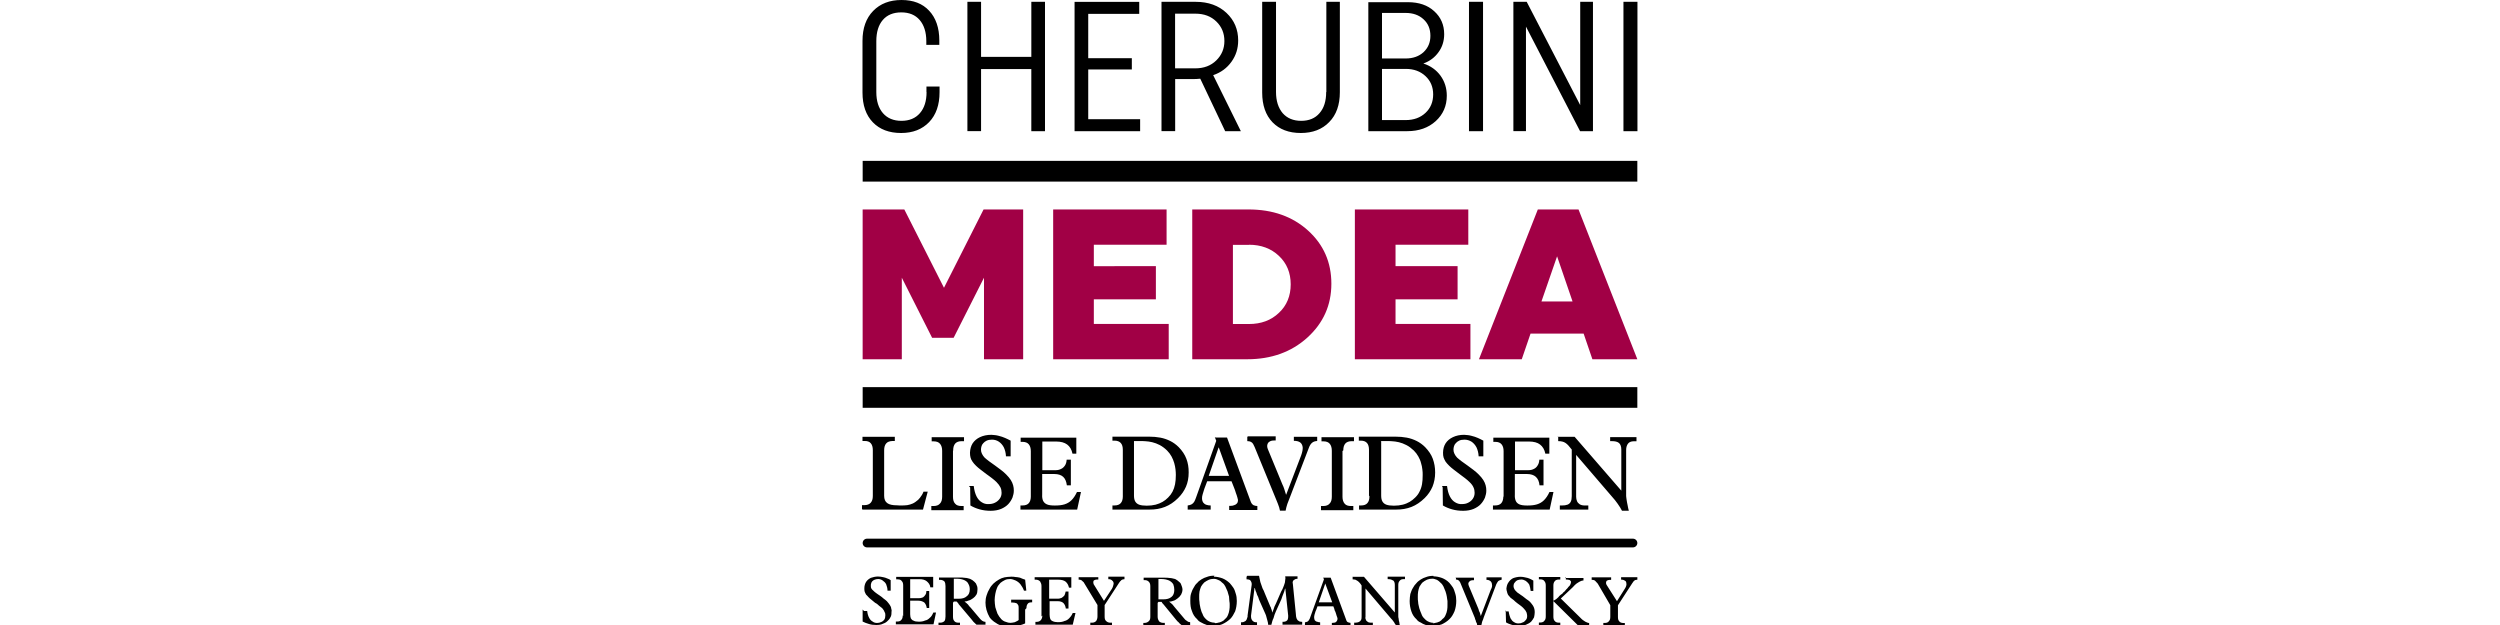
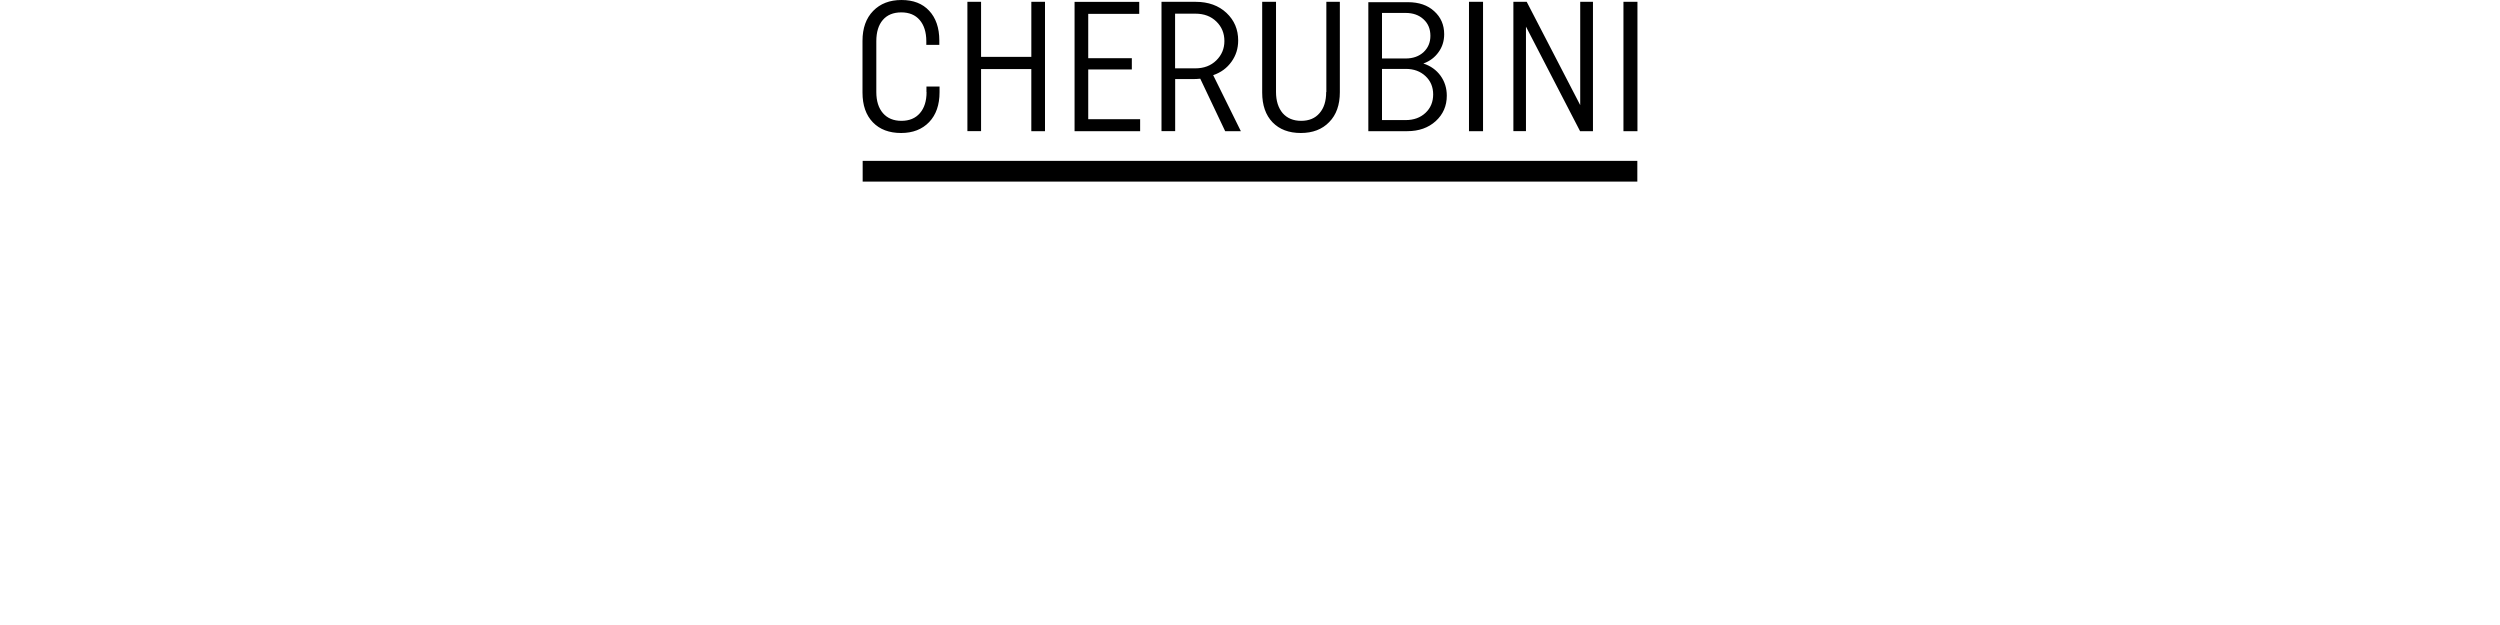
<svg xmlns="http://www.w3.org/2000/svg" width="200" height="50" fill-rule="evenodd" stroke-width=".501" stroke-linejoin="bevel" overflow="visible" viewBox="0 0 150 37.5">
  <g fill="none" font-family="Times New Roman" font-size="16">
-     <path fill="#000" d="M51.76 32.582c0-.145.117-.262.264-.262h45.95c.147 0 .266.117.266.262 0 .144-.12.262-.265.262h-45.95c-.148 0-.265-.118-.265-.262zm0-9.355v1.243h46.48v-1.243H51.76z" />
    <path fill="#000" fill-rule="nonzero" d="M55.594 5.52c0 .54-.133.962-.4 1.27-.265.306-.634.46-1.107.46-.474 0-.842-.154-1.11-.46-.265-.308-.398-.73-.398-1.27V2.472c0-.546.13-.972.39-1.274.26-.303.63-.455 1.11-.455.47 0 .84.152 1.1.455.26.302.4.728.4 1.274v.222h.78v-.266c0-.762-.21-1.355-.61-1.784C55.35.214 54.8 0 54.09 0s-1.276.22-1.7.655c-.425.435-.64 1.034-.64 1.795v3.103c0 .762.208 1.356.62 1.784.415.43.98.643 1.698.643.7 0 1.26-.218 1.68-.654.416-.435.625-1.034.625-1.795v-.34h-.786v.34zm6.286 2.35h.82V.11h-.82v3.304h-3.016V.11h-.82v7.76h.82V4.145h3.015V7.87zm6.528 0v-.72h-3.114V4.167h2.616V3.49h-2.616V.833h3.06v-.72h-3.88V7.87h3.934zM70.505.82h1.22c.517 0 .936.158 1.257.472.322.314.482.703.482 1.17 0 .457-.163.845-.487 1.163-.325.318-.746.476-1.264.476h-1.208V.82zm3.946 7.05l-1.66-3.36c.47-.16.83-.43 1.1-.808.27-.377.4-.8.4-1.274 0-.658-.23-1.208-.7-1.652C73.12.333 72.5.11 71.75.11h-2.06v7.76h.82V4.744h1.12c.11 0 .24-.008.386-.022L73.51 7.87h.94zm5.12-2.35c0 .54-.13.962-.4 1.27-.26.306-.63.46-1.1.46-.47 0-.84-.154-1.11-.46-.26-.308-.4-.73-.4-1.27V.11h-.83v5.443c0 .762.21 1.356.62 1.784.42.43.98.643 1.7.643.71 0 1.28-.218 1.7-.654.43-.435.64-1.034.64-1.795V.11h-.81v5.41zM82.92.776h1.418c.444 0 .802.128 1.076.383.274.25.41.58.41.99 0 .4-.136.72-.41.98-.274.25-.632.38-1.076.38H82.92V.77zM82.1 7.87h2.338c.695 0 1.264-.202 1.707-.604.44-.403.663-.912.663-1.525 0-.45-.125-.85-.377-1.2-.25-.34-.59-.59-1.03-.73.39-.14.69-.37.91-.68.22-.3.34-.66.34-1.08 0-.56-.2-1.02-.6-1.38-.39-.36-.92-.54-1.57-.54H82.1v7.76zm.82-3.736h1.43c.48 0 .873.145 1.18.433.307.288.46.654.46 1.097 0 .45-.153.82-.46 1.108-.307.288-.704.433-1.192.433H82.92v-3.07zm5.22 3.736h.842V.11h-.843v7.76zm6.673 0h.765V.11h-.765v6.197L91.603.11h-.8v7.76h.755V1.597l3.246 6.273zm2.59 0h.844V.11h-.84v7.76z" />
-     <path fill="#a10045" fill-rule="nonzero" d="M55.933 20.27h1.284l1.823-3.607v4.892h2.35v-8.988h-2.375l-2.376 4.7-2.38-4.7h-2.5v8.988h2.35v-4.892l1.82 3.608zm14.19 1.285v-2.12H65.63V17.96h3.723v-1.99H65.63v-1.285h4.365v-2.118H63.19v8.988h6.933zm1.412 0h3.3c1.447 0 2.65-.434 3.61-1.303.956-.87 1.437-1.945 1.437-3.23 0-1.284-.468-2.347-1.4-3.19-.933-.844-2.123-1.265-3.57-1.265h-3.377v8.988zm3.403-6.87c.728 0 1.326.223 1.797.668.472.445.707 1.014.707 1.708s-.235 1.27-.707 1.71c-.47.45-1.07.67-1.797.67h-.963v-4.75h.963zm13.288 6.87v-2.12h-4.494V17.96h3.723v-1.99h-3.723v-1.285h4.366v-2.118h-6.806v8.988h6.934zm6.484-8.988h-2.44l-3.532 8.988h2.568l.527-1.54h3.185l.526 1.54h2.697l-3.53-8.988zm-.36 5.52h-1.862l.937-2.708.925 2.7z" />
-     <path fill="#000" fill-rule="nonzero" d="M51.76 30.575h3.62l.283-1.073h-.253c-.024.066-.055.13-.093.193s-.078.12-.118.17c-.05.052-.08.093-.11.124-.11.09-.21.17-.32.22-.11.05-.22.08-.33.1-.11.01-.22.02-.32.02-.11 0-.21 0-.3-.01-.26 0-.46-.04-.58-.13-.13-.09-.19-.24-.19-.44v-2.73c0-.18.04-.32.12-.41.08-.1.21-.14.38-.15h.14v-.25h-1.94v.25h.13c.17 0 .29.04.37.14.08.09.12.23.12.41v2.75c0 .18-.04.31-.13.41-.08.09-.21.14-.38.14h-.14v.24zm5.43-3.552c0-.18.042-.317.124-.412.083-.09.208-.14.377-.14h.15v-.24H55.9v.25h.127c.17 0 .296.05.378.15.083.1.124.24.124.42v2.75c0 .18-.04.32-.13.41-.08.1-.21.15-.38.15h-.14v.25h1.94v-.25h-.13c-.17 0-.3-.04-.38-.14-.09-.09-.13-.23-.13-.41v-2.75zm1.02 2.22l.013 1.085c.17.1.354.178.556.234.2.057.42.085.66.086.24 0 .45-.04.63-.114.17-.074.32-.17.43-.29.11-.12.19-.25.25-.39.05-.142.08-.28.08-.414 0-.11-.01-.218-.04-.32-.03-.105-.07-.21-.14-.317-.07-.106-.16-.22-.28-.337-.09-.09-.19-.18-.31-.27-.12-.092-.24-.18-.36-.267-.13-.09-.24-.17-.35-.25-.11-.08-.2-.16-.27-.22-.07-.07-.12-.15-.16-.23-.04-.08-.06-.16-.06-.25 0-.07.01-.13.03-.2.02-.07.05-.13.11-.19.05-.06.12-.11.2-.15.09-.04.19-.06.32-.06.15 0 .29.04.41.12.12.08.22.19.3.34.07.15.12.33.13.54h.28v-.94c-.1-.05-.21-.11-.33-.16-.12-.05-.25-.1-.39-.13-.14-.04-.29-.05-.44-.06-.26 0-.49.05-.68.14-.19.09-.33.21-.44.37-.1.16-.15.34-.16.56 0 .11.01.21.032.29.02.08.06.17.12.25.05.08.124.16.214.25.073.07.163.15.27.23.11.08.22.17.34.26.12.08.23.17.34.25.11.08.194.16.27.23.11.11.19.22.24.32.05.1.07.22.07.33 0 .14-.04.26-.116.36-.076.105-.17.18-.286.236-.12.06-.246.08-.38.08-.15.01-.29-.03-.41-.11-.12-.07-.23-.19-.31-.35-.08-.16-.14-.37-.17-.623h-.29zm3.64.53c0 .183-.04.32-.12.414-.08.094-.207.14-.38.14h-.123v.248h3.403l.228-1.054h-.24c-.098.21-.207.37-.327.49-.12.12-.26.2-.42.25-.16.05-.35.07-.58.07-.21 0-.37-.02-.48-.07-.11-.05-.18-.12-.23-.22-.04-.1-.06-.22-.05-.37v-1.23h.73c.23 0 .41.06.53.17.12.11.19.28.22.51h.24v-1.54H64c-.01.14-.04.25-.097.34-.06.09-.135.17-.23.21-.092.05-.202.08-.33.08h-.804v-1.72h.82c.29 0 .51.06.67.18.16.12.27.3.32.55h.23v-.96h-3.34v.25h.11c.17 0 .3.05.38.15.08.1.12.23.12.41v2.75zm6.19-3.31h.327c.102-.003.217 0 .35.01.13.006.27.026.417.06.148.035.298.092.45.17.15.08.3.19.442.33.11.11.197.23.267.357.068.127.122.258.16.39.037.132.063.26.077.383.014.122.02.234.02.334 0 .21-.015.398-.047.56-.032.164-.082.31-.15.44-.068.13-.157.25-.266.356-.097.1-.208.187-.33.258-.124.07-.265.13-.42.17-.16.04-.338.06-.538.06-.19 0-.34-.02-.45-.06-.11-.04-.19-.11-.24-.2-.05-.09-.07-.21-.07-.35v-3.25zm-.67 3.31c0 .183-.04.32-.124.414-.082.094-.207.14-.376.14h-.124v.248h2.226c.334.002.642-.05.923-.16.282-.11.545-.286.79-.53.208-.206.365-.433.473-.683.108-.25.162-.534.162-.853.003-.3-.042-.57-.137-.82-.093-.25-.247-.48-.46-.7-.16-.16-.33-.28-.51-.37-.18-.09-.378-.16-.59-.2-.21-.04-.443-.06-.695-.06h-2.182v.24h.124c.17 0 .294.05.376.14.083.09.124.23.123.41v2.75zm5.745-2.923h.013l.616 1.703h-1.22l.59-1.702zm-.228-.63l.087.23-1.203 3.38c-.04.117-.08.21-.12.28-.04.068-.1.118-.16.152-.06.033-.14.055-.23.066v.247h1.38v-.247c-.09 0-.18-.012-.26-.04-.08-.026-.14-.072-.19-.136-.04-.064-.07-.15-.07-.26 0-.068.01-.148.04-.24.03-.09.06-.2.1-.327.05-.127.1-.277.17-.45h1.46l.14.356c.05.12.09.23.12.34.04.11.07.19.09.27l.04.16c0 .08-.02.15-.06.2-.04.05-.1.09-.17.11-.07.03-.14.04-.22.04h-.08v.25h1.69v-.24c-.08 0-.16-.02-.23-.05-.07-.04-.13-.11-.17-.22l-1.42-3.84h-.69zm1.95 0v.248c.094 0 .167.016.22.045.055.03.098.072.13.124.03.054.06.114.09.183l1.28 3.12.046.112c.022.052.046.113.072.18.027.07.052.14.075.21.02.073.038.14.048.2h.338c.025-.135.06-.27.105-.407.05-.137.1-.274.16-.413l1.13-2.953c.05-.14.12-.24.19-.3.08-.07.18-.1.31-.11v-.25h-1.4v.24c.16 0 .28.03.37.09.09.06.14.16.16.29.01.13-.02.29-.09.49l-.9 2.36h-.01c-.03-.11-.07-.22-.1-.32s-.07-.2-.12-.3l-.87-2.11c-.04-.1-.05-.19-.03-.27.02-.08.06-.14.13-.18.07-.05.16-.07.28-.07h.09v-.25h-1.67zm5.76.803c0-.18.04-.317.123-.412.082-.09.208-.14.377-.14h.142v-.24h-1.95v.25h.13c.16 0 .29.05.37.15.08.1.12.24.12.42v2.75c0 .18-.04.32-.13.41-.08.1-.21.15-.38.15h-.14v.25h1.94v-.25h-.14c-.17 0-.3-.04-.38-.14-.08-.09-.13-.23-.13-.41v-2.75zm2.24-.56h.328c.1-.003.217 0 .348.01.13.006.27.026.42.06.146.035.296.092.448.17.16.08.3.19.45.33.11.11.2.23.27.357.07.127.13.258.16.39.04.132.07.26.08.383.02.122.02.234.02.334 0 .21-.01.398-.04.56-.03.164-.08.31-.15.44-.06.13-.15.25-.26.356-.1.1-.21.187-.33.258-.12.07-.26.13-.42.17-.16.04-.33.06-.53.06-.19 0-.34-.02-.45-.06-.11-.04-.19-.11-.24-.2-.05-.09-.07-.21-.07-.35v-3.25zm-.67 3.31c0 .183-.04.32-.124.414-.08.094-.207.14-.376.14h-.124v.248h2.226c.33.002.64-.05.92-.16s.54-.286.79-.53c.21-.206.36-.433.47-.683.1-.25.16-.534.16-.853 0-.3-.05-.57-.14-.82s-.25-.48-.46-.7c-.16-.16-.33-.28-.51-.37-.18-.09-.38-.16-.59-.2-.21-.04-.45-.06-.7-.06h-2.18v.24h.12c.17 0 .29.05.37.14.08.09.12.23.12.41v2.75zm4.393-.53l.013 1.085c.17.1.354.178.556.234.2.057.42.085.66.086.24 0 .45-.04.63-.114.17-.074.32-.17.43-.29.11-.12.19-.25.25-.39.05-.142.08-.28.08-.414 0-.11-.01-.218-.04-.32-.03-.105-.07-.21-.14-.317-.07-.106-.16-.22-.28-.337-.09-.09-.19-.18-.31-.27-.12-.092-.24-.18-.36-.267-.13-.09-.24-.17-.35-.25-.11-.08-.2-.16-.27-.22-.07-.07-.12-.15-.16-.23-.04-.08-.06-.16-.06-.25 0-.07.01-.13.03-.2.02-.07.05-.13.11-.19.05-.06.12-.11.2-.15.08-.04.19-.06.32-.06.15 0 .29.04.42.12.12.08.22.19.3.34.07.15.12.33.13.54H89v-.94c-.096-.05-.205-.11-.324-.16-.12-.05-.25-.1-.39-.13-.14-.04-.286-.05-.44-.06-.26 0-.48.05-.67.14-.19.09-.335.21-.44.37-.1.16-.15.34-.154.56-.004.11.01.21.033.29.03.08.07.17.12.25.057.08.13.16.22.25.073.07.163.15.27.23.11.08.22.17.34.26.116.08.23.17.335.25.105.08.195.16.267.23.118.11.198.22.24.32.05.1.07.22.07.33 0 .14-.04.26-.11.36-.07.105-.17.18-.28.236-.116.06-.24.08-.375.08-.15.01-.28-.03-.41-.11-.12-.07-.23-.19-.31-.35-.083-.16-.14-.37-.17-.623h-.3zm3.64.53c0 .183-.04.32-.12.414-.08.094-.207.14-.38.14h-.123v.248h3.403l.228-1.054h-.24c-.097.21-.206.37-.327.49-.12.12-.26.2-.42.25-.16.05-.35.07-.58.07-.21 0-.37-.02-.48-.07-.11-.05-.18-.12-.22-.22-.04-.1-.06-.22-.05-.37v-1.23h.73c.23 0 .41.06.53.17.12.11.2.28.22.51h.24v-1.54h-.25c-.01.14-.04.25-.1.34-.05.09-.13.17-.22.21-.09.05-.2.08-.33.08h-.81v-1.72h.83c.29 0 .52.06.67.18.16.12.27.3.32.55h.24v-.96H89.6v.25h.116c.174 0 .3.05.38.15.08.1.12.23.12.41v2.75zm3.292-3.553v.248c.094 0 .177.008.246.026.07.016.135.044.192.083.06.04.118.09.177.156.06.065.126.145.198.24v2.794c0 .145-.02.258-.063.34-.043.082-.107.14-.193.173-.09.033-.2.05-.33.048h-.13v.247h1.71v-.247h-.22c-.13 0-.22-.026-.3-.074-.07-.048-.13-.11-.16-.19-.03-.077-.05-.162-.05-.254v-2.516l2.33 2.714c.05.066.11.14.16.215l.15.225c.04.074.08.138.11.195h.41c-.03-.102-.05-.208-.07-.32-.03-.114-.04-.22-.06-.32s-.02-.18-.03-.242V27c0-.16.04-.286.11-.38.07-.094.19-.142.34-.144h.17v-.247h-1.58v.24h.12c.17 0 .31.03.41.11.09.08.14.21.14.39v2.47l-2.8-3.23h-1.05zM51.758 36.568v.725c.125.062.228.104.373.145.13.042.27.062.44.062.17 0 .31-.02.42-.082.13-.04.21-.104.29-.187.09-.08.13-.16.17-.24.04-.1.04-.18.04-.29.02-.06 0-.14-.02-.2 0-.06-.04-.14-.08-.2s-.1-.14-.18-.23c-.06-.06-.12-.1-.2-.16-.06-.06-.14-.12-.23-.18-.08-.06-.16-.1-.23-.16-.06-.04-.12-.1-.16-.14-.06-.04-.08-.08-.12-.14-.02-.04-.02-.1-.02-.16 0-.04 0-.09.02-.13 0-.04.04-.08.06-.12.04-.04.09-.08.15-.1.06-.02.13-.04.21-.04.1 0 .21.04.27.09.08.06.16.12.21.23.04.11.08.23.08.38h.19v-.63c-.06-.04-.12-.08-.2-.1-.08-.04-.16-.06-.25-.08-.1-.02-.2-.04-.31-.04-.16 0-.31.04-.43.08-.12.06-.22.14-.29.25-.06.1-.1.23-.1.37 0 .083 0 .15.02.21.02.04.04.104.08.17.05.04.09.1.15.16.04.04.11.11.17.15.08.068.15.13.23.19.09.04.17.108.23.17.06.04.13.107.19.148.06.08.12.144.14.23.05.06.05.14.05.204 0 .105-.02.19-.06.25-.04.06-.12.124-.18.145-.08.04-.17.06-.25.06-.1 0-.19-.02-.27-.083-.08-.04-.16-.12-.21-.223-.06-.1-.1-.25-.12-.41h-.19zm2.405.352c0 .125-.02.207-.082.27-.04.062-.12.103-.25.103h-.08v.167h2.26l.15-.706H56c-.062.145-.125.25-.207.31-.082.084-.165.146-.29.167-.103.05-.23.07-.373.07s-.25-.02-.31-.06c-.086-.02-.127-.08-.17-.14-.02-.06-.04-.14-.04-.25v-.81h.497c.145 0 .27.05.353.11.083.09.124.19.145.33h.147v-1.02h-.168c0 .09-.02.17-.063.23-.04.06-.08.11-.14.15-.06.02-.14.05-.23.05h-.54v-1.14h.56c.19 0 .33.04.44.13.1.09.19.19.21.36h.17v-.63h-2.22v.15h.09c.13 0 .21.04.25.11.06.06.08.14.08.27v1.82zm3.07-2.197h.185c.187 0 .332.04.436.083.124.062.207.124.248.228.062.103.084.207.084.33 0 .188-.062.333-.187.416-.11.103-.27.145-.48.145h-.29v-1.202zm0 1.368h.165c.02.03.04.05.062.07.02.02.04.04.062.09l.767.91c.04.04.08.11.12.15.06.06.12.11.18.17h.54v-.17c-.07 0-.13-.02-.19-.06-.05-.04-.11-.08-.15-.14l-.54-.64c-.07-.06-.13-.14-.17-.2-.06-.06-.13-.12-.21-.18.08 0 .16-.02.25-.06.1-.02.18-.08.27-.14.08-.06.14-.12.2-.22.04-.08.06-.18.06-.31 0-.06 0-.12-.02-.18s-.05-.12-.07-.17c-.04-.04-.07-.08-.09-.1-.08-.08-.17-.14-.27-.18-.08-.02-.19-.06-.29-.06-.1-.02-.23-.02-.35-.02h-1.22v.14h.08c.1 0 .19.04.25.1.04.07.06.15.06.27v1.83c0 .12-.02.21-.06.27-.06.06-.15.1-.25.1h-.11v.17h1.29v-.17h-.09c-.13 0-.21-.04-.25-.1-.06-.06-.08-.14-.08-.27v-.83zm4.353.4c0-.1.02-.2.083-.27.04-.06.12-.08.22-.08h.04v-.16h-1.26v.17h.08c.1 0 .16.02.23.04.06.02.08.07.12.13.02.04.02.11.02.19v.69c-.06.06-.15.08-.23.13-.1.02-.19.04-.27.04-.09 0-.17-.02-.27-.06-.09-.02-.19-.08-.27-.16-.09-.1-.17-.21-.23-.33-.04-.12-.09-.25-.13-.39-.02-.14-.04-.29-.04-.43 0-.12.02-.25.04-.37s.06-.25.1-.35c.04-.12.12-.21.21-.31.08-.06.16-.12.27-.17.08-.04.18-.06.31-.06.12 0 .23.05.33.09.12.06.21.13.29.23.08.11.16.23.21.38h.14l-.07-.66c-.12-.04-.23-.08-.31-.12-.1-.02-.19-.04-.27-.04-.08-.02-.17-.02-.25-.02-.14 0-.29.02-.41.04-.13.03-.23.07-.33.13-.13.07-.23.15-.34.25-.09.09-.17.19-.23.31-.07.11-.13.25-.17.38-.05.15-.07.29-.07.44 0 .15.02.29.06.44.04.12.08.25.14.35.04.1.1.18.18.25.08.08.17.14.27.2.08.06.21.124.33.144.12.04.27.06.41.06.14 0 .29-.02.45-.04.17-.02.36-.067.54-.15v-.83zm.954.44c0 .13-.042.21-.083.27-.062.07-.145.11-.25.11h-.082v.17h2.24l.165-.7h-.166c-.062.15-.145.25-.207.31-.083.09-.187.15-.29.17-.105.05-.228.07-.395.07-.124 0-.228-.02-.31-.06-.063-.02-.125-.08-.146-.14-.02-.06-.04-.14-.04-.25v-.81h.476c.165 0 .27.04.352.11.083.09.125.19.145.33h.16v-1.02h-.17c-.02.09-.04.17-.07.23-.04.06-.11.11-.17.15-.06.02-.13.05-.21.05h-.54v-1.14h.54c.2 0 .35.04.45.12.1.09.16.19.2.36h.14v-.63h-2.2v.15h.08c.1 0 .19.04.25.11.04.07.08.15.08.27v1.83zm3.773-.68l.83-1.28c.04-.04.06-.1.103-.12.02-.04.062-.06.103-.08.02 0 .06-.02.12-.02v-.15h-.97v.15h.04c.08 0 .16.04.2.09.06.04.08.11.08.19-.02.08-.04.19-.1.29l-.48.73-.62-1c-.02-.06-.02-.1-.02-.14 0-.04.02-.08.06-.1.04-.02.1-.04.16-.04h.08v-.14h-1.18v.15h.06c.04 0 .08.02.12.04.04.05.08.07.12.11.02.04.04.06.06.1l.77 1.27v.69c0 .12-.04.21-.08.27-.06.06-.14.1-.25.1h-.1v.17h1.3v-.17h-.1c-.11 0-.19-.04-.25-.1-.07-.06-.09-.14-.09-.27v-.69zm3.193-1.51h.186c.187 0 .332.04.456.09.104.06.187.12.25.23.04.11.06.21.06.33 0 .19-.06.34-.164.42-.125.11-.29.15-.498.15h-.29v-1.21zm0 1.37h.186c.02.03.042.05.042.07l.083.09.746.91c.04.04.083.11.146.15.04.06.1.11.18.17h.52v-.17c-.06 0-.13-.02-.17-.06-.06-.04-.13-.08-.17-.14l-.54-.64c-.06-.06-.11-.14-.17-.21-.06-.06-.13-.12-.21-.18.08 0 .16-.02.27-.06.08-.02.16-.08.24-.14.08-.06.14-.12.21-.23.04-.08.08-.18.08-.31 0-.06-.02-.12-.04-.18s-.04-.12-.06-.16c-.02-.04-.06-.08-.09-.1-.08-.08-.17-.14-.25-.18-.11-.02-.21-.06-.31-.06-.11-.02-.23-.02-.36-.02h-1.22v.147h.08c.1 0 .18.04.24.108s.08.14.08.27V37c0 .126-.02.21-.09.27-.06.06-.15.104-.25.104h-.08v.168h1.29v-.17h-.1c-.1 0-.19-.04-.25-.1-.04-.067-.08-.15-.08-.27v-.83zm3.36-1.57c-.167 0-.31.02-.437.07-.13.04-.23.08-.34.15-.11.07-.19.13-.25.21-.1.08-.17.19-.23.31-.07.11-.11.23-.15.35-.04.13-.04.27-.04.42 0 .23.02.44.1.62.06.19.16.35.31.48.06.09.14.15.23.19.1.06.21.11.33.15.1.05.24.07.39.07.19 0 .37-.04.54-.1.18-.08.35-.19.5-.33.12-.12.2-.27.29-.45.06-.18.1-.39.1-.62 0-.17-.02-.31-.06-.43-.04-.14-.08-.27-.15-.37-.06-.1-.15-.19-.21-.27-.15-.14-.29-.23-.44-.29-.17-.06-.33-.1-.52-.1zm0 2.82c-.084 0-.167-.02-.23-.04-.062-.02-.124-.06-.165-.08-.06-.04-.1-.08-.14-.12-.08-.08-.14-.16-.18-.29-.06-.1-.08-.2-.12-.33-.02-.12-.06-.25-.06-.37-.02-.1-.02-.2-.02-.31 0-.1 0-.22.02-.33.02-.1.05-.18.09-.29.04-.08.11-.16.19-.25.09-.06.17-.12.27-.16.09-.04.21-.06.31-.06.11 0 .19.03.27.07.11.04.17.1.23.16.09.06.15.15.19.23.05.11.09.19.13.29.02.11.07.21.09.31 0 .09.02.19.02.27.02.09.02.17.02.23 0 .11 0 .21-.02.31-.02.11-.04.21-.08.29-.04.11-.1.19-.18.25-.04.06-.1.11-.19.15-.06.02-.12.06-.18.06-.08.02-.14.04-.21.04zm1.926-2.75v.15h.042c.062 0 .124.02.166.04.042.05.062.07.083.13.02.04.02.08.02.15l-.248 1.85V37c-.02.04-.02.086-.042.127 0 .02-.02.06-.04.083-.022.04-.043.06-.105.084-.04.02-.083.04-.124.04h-.083v.17h.96v-.17h-.08c-.06 0-.1-.02-.16-.06-.04-.04-.08-.083-.1-.145-.02-.07-.02-.13-.02-.19l.21-1.66h.02c.02.08.04.18.09.27.02.1.06.18.11.27.02.08.06.18.1.27l.33.74c.03.06.05.12.07.21.02.06.04.14.06.22.02.08.04.15.04.23h.19c.04-.15.06-.27.13-.4.04-.15.08-.27.14-.4l.33-.73c.04-.13.08-.23.12-.33.04-.1.08-.21.1-.31h.02l.17 1.62c0 .08 0 .14-.02.21-.02.06-.06.1-.1.12-.04.02-.1.04-.16.04h-.06v.17h1.18v-.17h-.04c-.08 0-.14-.02-.18-.06-.06-.02-.08-.08-.12-.15-.02-.06-.04-.17-.04-.27l-.18-1.8c-.03-.09 0-.17.04-.21.06-.05.12-.09.22-.09h.02v-.15h-.74c.02.06.02.15 0 .23 0 .1-.02.18-.07.31-.04.1-.08.23-.17.37l-.23.53c-.06.12-.1.25-.17.37-.04.12-.08.25-.14.37 0-.04-.02-.08-.02-.13-.02-.04-.02-.08-.05-.13 0-.04-.02-.08-.04-.1l-.33-.79c-.04-.106-.08-.21-.14-.31l-.13-.376c-.02-.127-.06-.25-.08-.375h-.71zm4.728.41l.414 1.12h-.808L79.52 35zm-.145-.41l.062.15-.81 2.24c-.02.09-.06.15-.082.19-.02.04-.062.09-.103.11-.042.02-.083.02-.145.04v.17h.912v-.17c-.07 0-.13-.02-.19-.04-.04 0-.09-.04-.13-.08-.02-.04-.04-.1-.04-.16 0-.04 0-.11.02-.17.02-.06.04-.12.06-.2.04-.08.08-.19.12-.31H80c.043.08.064.17.084.25.042.06.062.15.083.21.02.09.044.13.064.19.02.04.02.09.02.11 0 .04-.02.08-.04.12-.02.04-.06.06-.1.09-.04 0-.1.02-.14.02h-.06v.17h1.12v-.17c-.06 0-.1-.02-.16-.04-.04-.02-.08-.06-.1-.14l-.93-2.53h-.45zm1.783 0v.15c.062 0 .124.02.166.02l.124.07c.04.02.083.07.124.11.042.04.083.1.125.17v1.85c0 .08 0 .17-.042.23-.02.04-.062.08-.124.11-.06.02-.12.04-.2.04h-.08v.17h1.12v-.17h-.14c-.06 0-.14-.02-.18-.06-.04-.02-.08-.06-.1-.12-.02-.04-.04-.1-.02-.17v-1.7l1.54 1.81c.04.04.09.09.11.13.05.07.09.11.11.17.04.04.06.09.09.13H84c-.02-.06-.04-.15-.04-.21-.022-.084-.043-.146-.043-.23-.02-.06-.02-.102-.02-.144V35.1c0-.106.02-.188.082-.25.04-.06.12-.1.2-.1h.12v-.15h-1.04v.15h.06c.12 0 .2.04.29.09.06.07.08.15.08.27v1.64l-1.85-2.14h-.71zm4.852-.06c-.167 0-.312.02-.436.07-.125.04-.228.08-.332.15-.103.07-.186.13-.248.21-.083.08-.167.19-.228.31-.063.1-.105.23-.146.35-.02.13-.04.27-.04.42 0 .23.04.44.102.62.062.19.166.35.312.48.062.09.145.15.248.19.083.06.187.11.31.15.125.04.25.06.395.06.186 0 .373-.04.56-.1.166-.08.332-.18.477-.33.124-.12.207-.27.29-.46.062-.18.103-.39.103-.62 0-.17-.02-.31-.062-.44-.04-.14-.083-.27-.145-.37-.062-.1-.145-.19-.207-.27-.145-.15-.29-.23-.435-.29-.167-.06-.332-.1-.52-.1zm0 2.82c-.084 0-.167-.02-.23-.04-.06-.02-.123-.06-.165-.08-.062-.04-.103-.09-.145-.13-.083-.08-.145-.16-.186-.29-.042-.1-.083-.2-.125-.33-.02-.12-.07-.25-.07-.37-.02-.1-.02-.21-.02-.31s0-.23.02-.33.04-.19.08-.29c.06-.08.1-.17.18-.25.08-.06.16-.12.27-.17.1-.04.2-.06.33-.06.08 0 .16.03.27.07.08.04.14.1.21.17.08.06.14.15.18.23.04.11.08.19.12.29.04.11.06.21.08.31.02.09.02.19.04.27v.23c0 .11 0 .21-.02.31-.02.11-.05.21-.09.29-.04.11-.1.19-.19.25-.04.06-.11.11-.17.15-.09.03-.15.07-.21.07-.09.02-.15.04-.21.04zm1.347-2.75v.15c.062 0 .103.02.145.04.02.03.063.05.083.09.02.04.04.06.062.13l.85 2.06c0 .02 0 .04.02.08.022.04.042.09.042.13l.06.12c0 .07.02.11.02.15h.23c.02-.1.04-.19.06-.27.04-.1.08-.18.1-.27l.75-1.98c.04-.08.08-.14.12-.19.06-.04.12-.06.2-.08v-.14h-.91v.15c.1 0 .16.02.23.07.06.04.1.13.1.21.02.08 0 .19-.07.31l-.6 1.58c-.02-.06-.04-.15-.06-.21-.04-.06-.06-.12-.08-.21l-.58-1.39c-.02-.06-.04-.12-.02-.18.02-.04.04-.08.08-.1.04-.04.11-.06.19-.06h.06v-.15h-1.1zm2.985 1.99l.02.73c.105.07.23.11.354.15.145.04.29.06.456.06.166 0 .29-.02.414-.08.104-.04.208-.1.29-.18.063-.08.125-.16.167-.25.02-.1.04-.19.04-.29 0-.06 0-.14-.02-.21s-.04-.14-.082-.2c-.04-.06-.1-.14-.18-.23-.06-.06-.12-.1-.21-.16-.08-.06-.16-.12-.23-.18-.08-.06-.16-.1-.23-.16-.08-.04-.14-.11-.18-.15-.04-.04-.08-.08-.1-.14-.02-.04-.04-.1-.04-.163 0-.04.02-.08.02-.12.02-.04.04-.08.09-.125.02-.04.09-.083.13-.103.06-.02.15-.04.23-.04.1 0 .19.04.27.086.08.06.15.13.21.23.04.106.06.23.08.37H92v-.62c-.06-.04-.144-.08-.206-.11-.083-.04-.166-.06-.27-.08-.083-.02-.186-.04-.29-.04-.166 0-.332.04-.456.088-.124.07-.207.15-.27.25-.082.11-.104.23-.124.37 0 .08.02.14.042.21 0 .05.04.11.06.17.043.04.085.108.147.17.062.04.124.1.186.14.06.06.14.13.22.19.08.05.14.11.23.17.06.04.12.11.16.15.08.08.12.143.16.226.02.06.04.15.04.21 0 .106-.02.19-.08.25-.05.06-.11.125-.19.146-.07.04-.15.06-.25.06-.09 0-.19-.02-.27-.082-.09-.04-.15-.13-.21-.23-.04-.1-.09-.25-.11-.412h-.21zm3.608-1.99v.15h.062c.042 0 .083.02.125.02.04 0 .062.02.082.05.04.02.04.06.04.1 0 .04-.02.08-.04.13-.02.06-.07.1-.11.14-.04.07-.09.11-.13.15-.04.04-.08.09-.11.13-.04.02-.09.07-.13.13-.07.04-.13.09-.19.15-.04.07-.11.11-.17.17-.06.04-.13.09-.19.11l1.52 1.5h.64v-.17c-.06 0-.15-.04-.23-.08-.1-.06-.19-.12-.29-.23l-1.18-1.16.72-.68c.06-.08.14-.14.2-.2.09-.06.15-.103.23-.144.08-.04.15-.06.21-.06v-.146h-1.1zm-.747.52c0-.12.022-.2.083-.27.042-.06.125-.1.25-.1h.082v-.15h-1.285v.14h.083c.124 0 .207.04.25.11.06.07.08.15.08.27v1.83c0 .13-.02.21-.08.27-.043.07-.126.11-.25.11h-.083v.17h1.285v-.16h-.082c-.125 0-.208-.04-.25-.1-.06-.06-.083-.14-.083-.27V35.1zm3.897 1.14l.83-1.28c.022-.04.063-.1.084-.12.04-.04.062-.06.103-.08.042 0 .083-.02.125-.02v-.15h-.975v.15h.042c.1 0 .16.04.22.08.04.04.06.11.06.19s-.04.19-.11.29l-.46.73-.63-.99c-.02-.06-.04-.1-.02-.15 0-.04.02-.08.06-.1.04-.02.1-.04.16-.04h.08v-.15H95.5v.15h.04c.066 0 .108.02.15.04.04.05.08.07.103.11.04.04.064.06.085.1l.74 1.27V37c0 .13-.02.21-.084.27-.04.066-.127.107-.25.107H96.2v.17h1.29v-.166h-.083c-.123 0-.206-.04-.25-.1-.06-.06-.08-.14-.08-.27v-.69z" />
    <path fill="#000" d="M51.76 9.652v1.243h46.48V9.652H51.76z" />
  </g>
</svg>